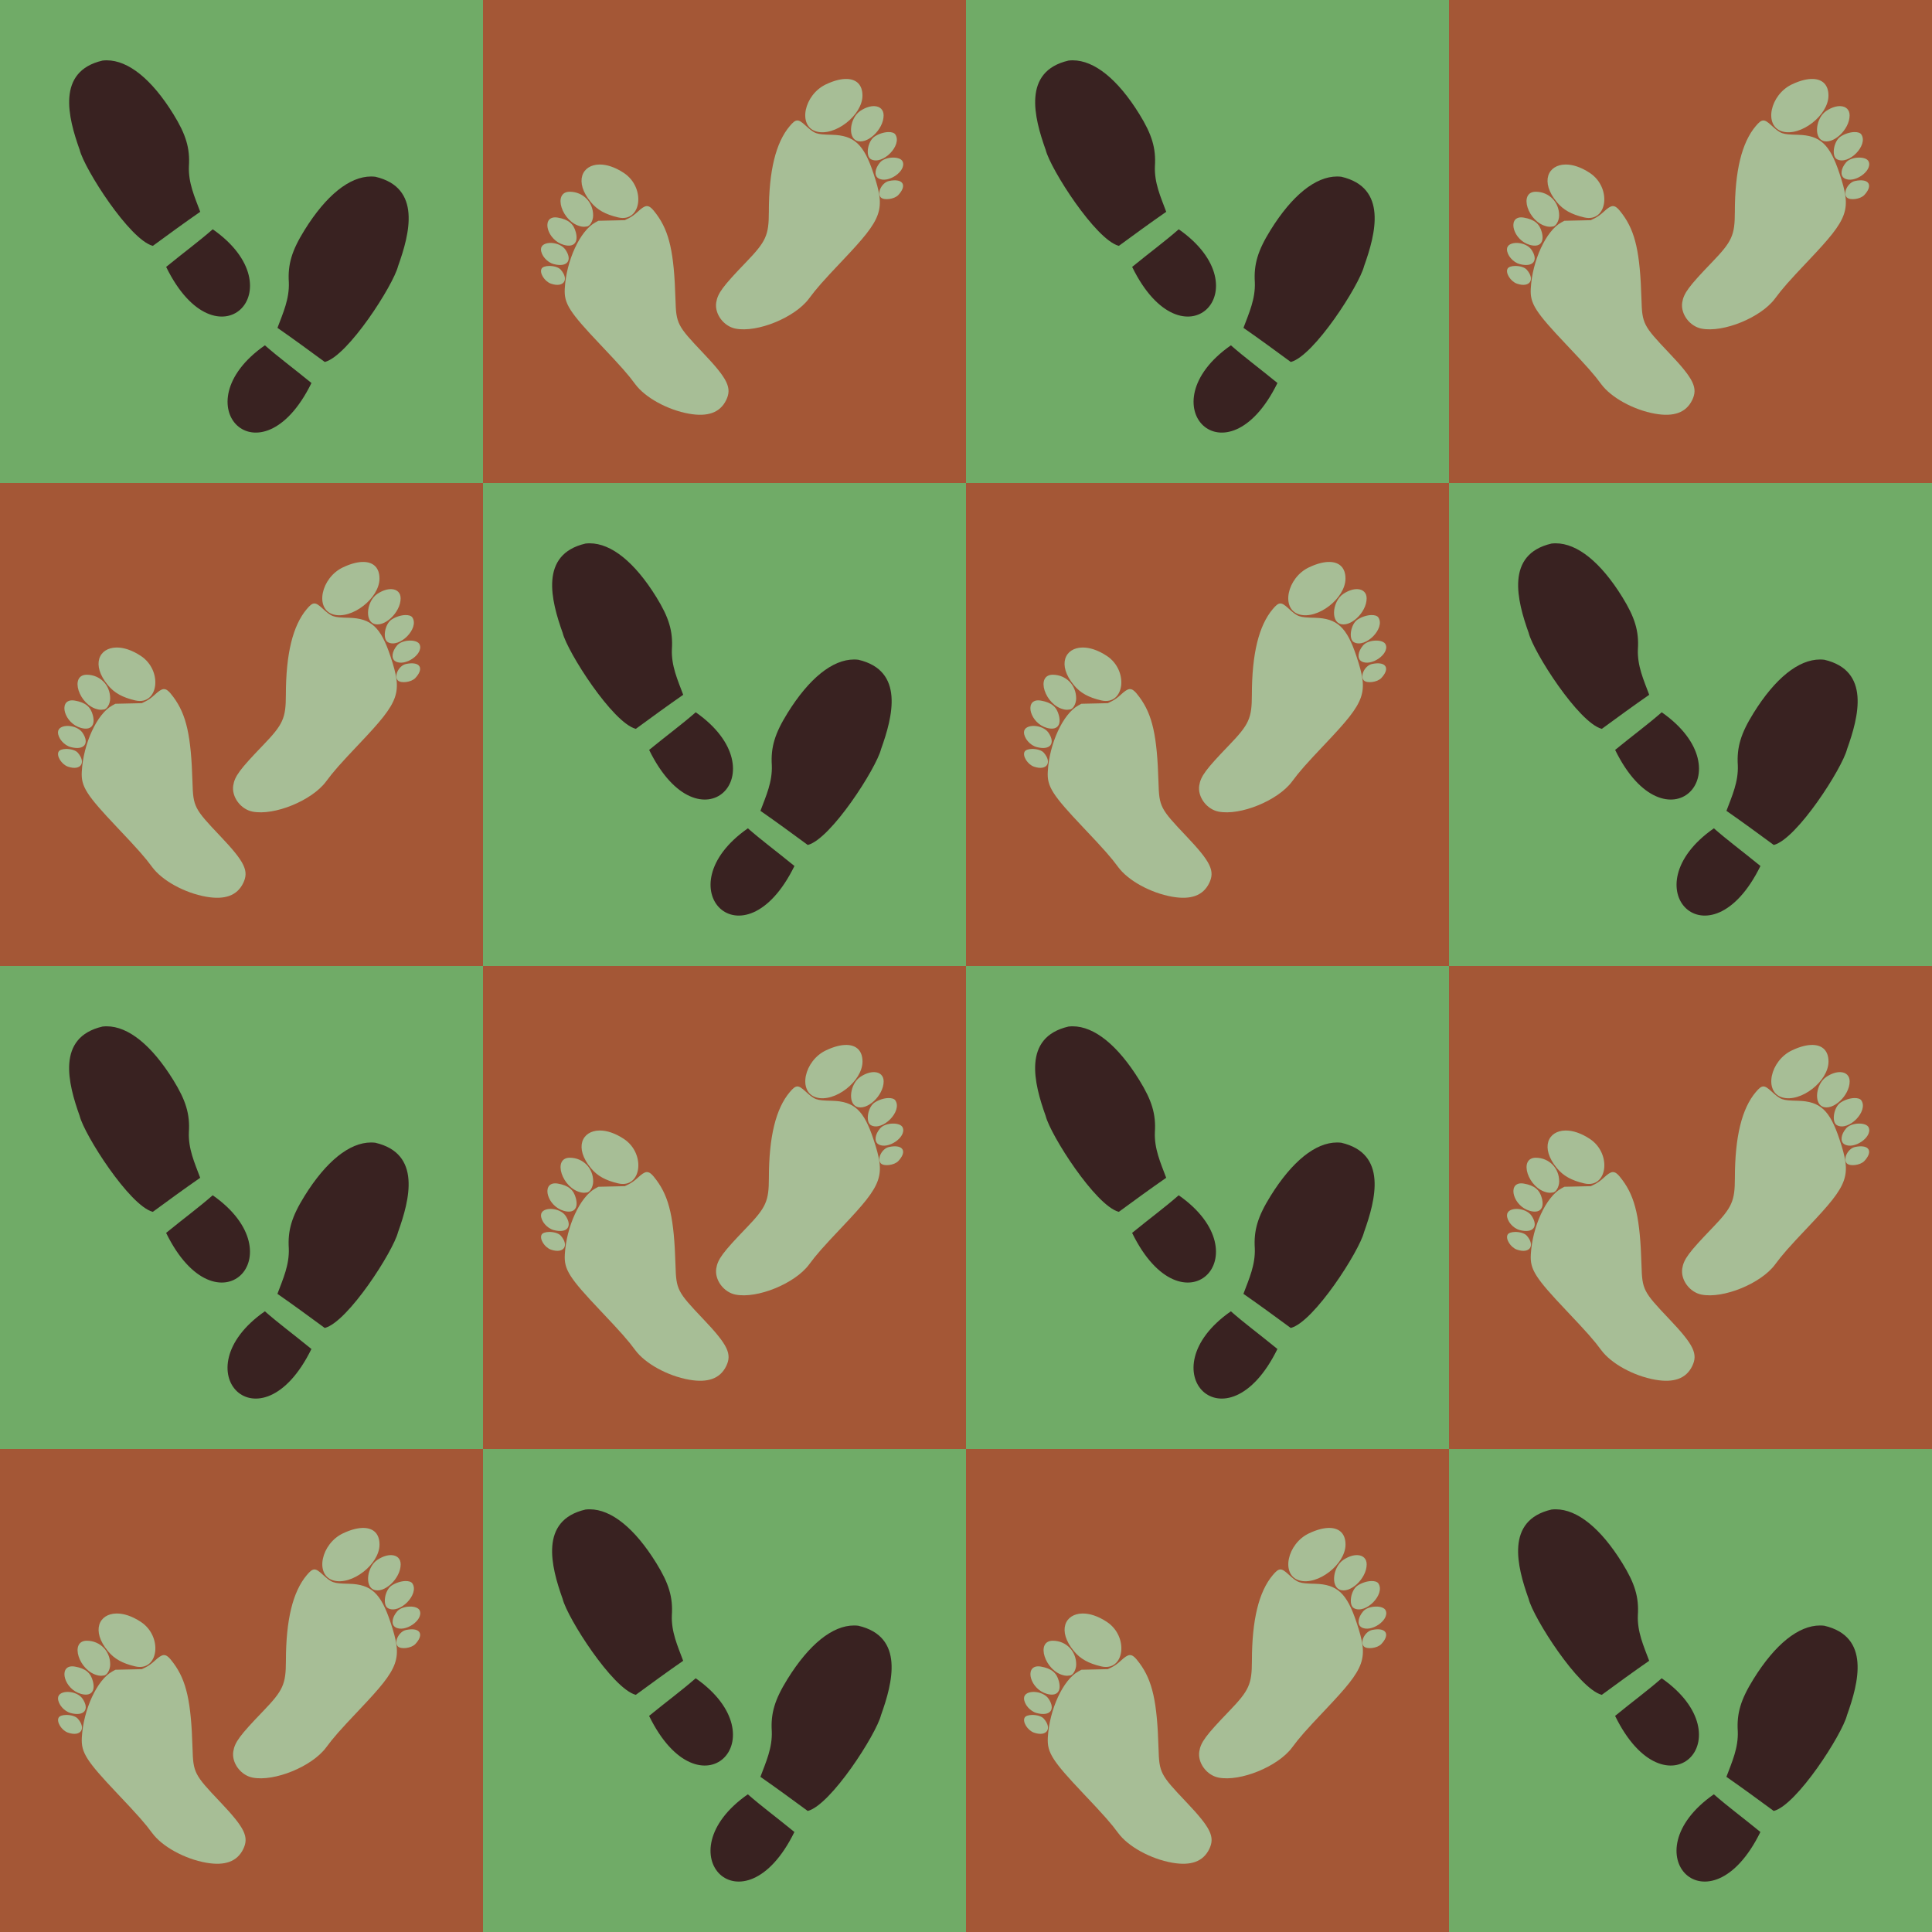
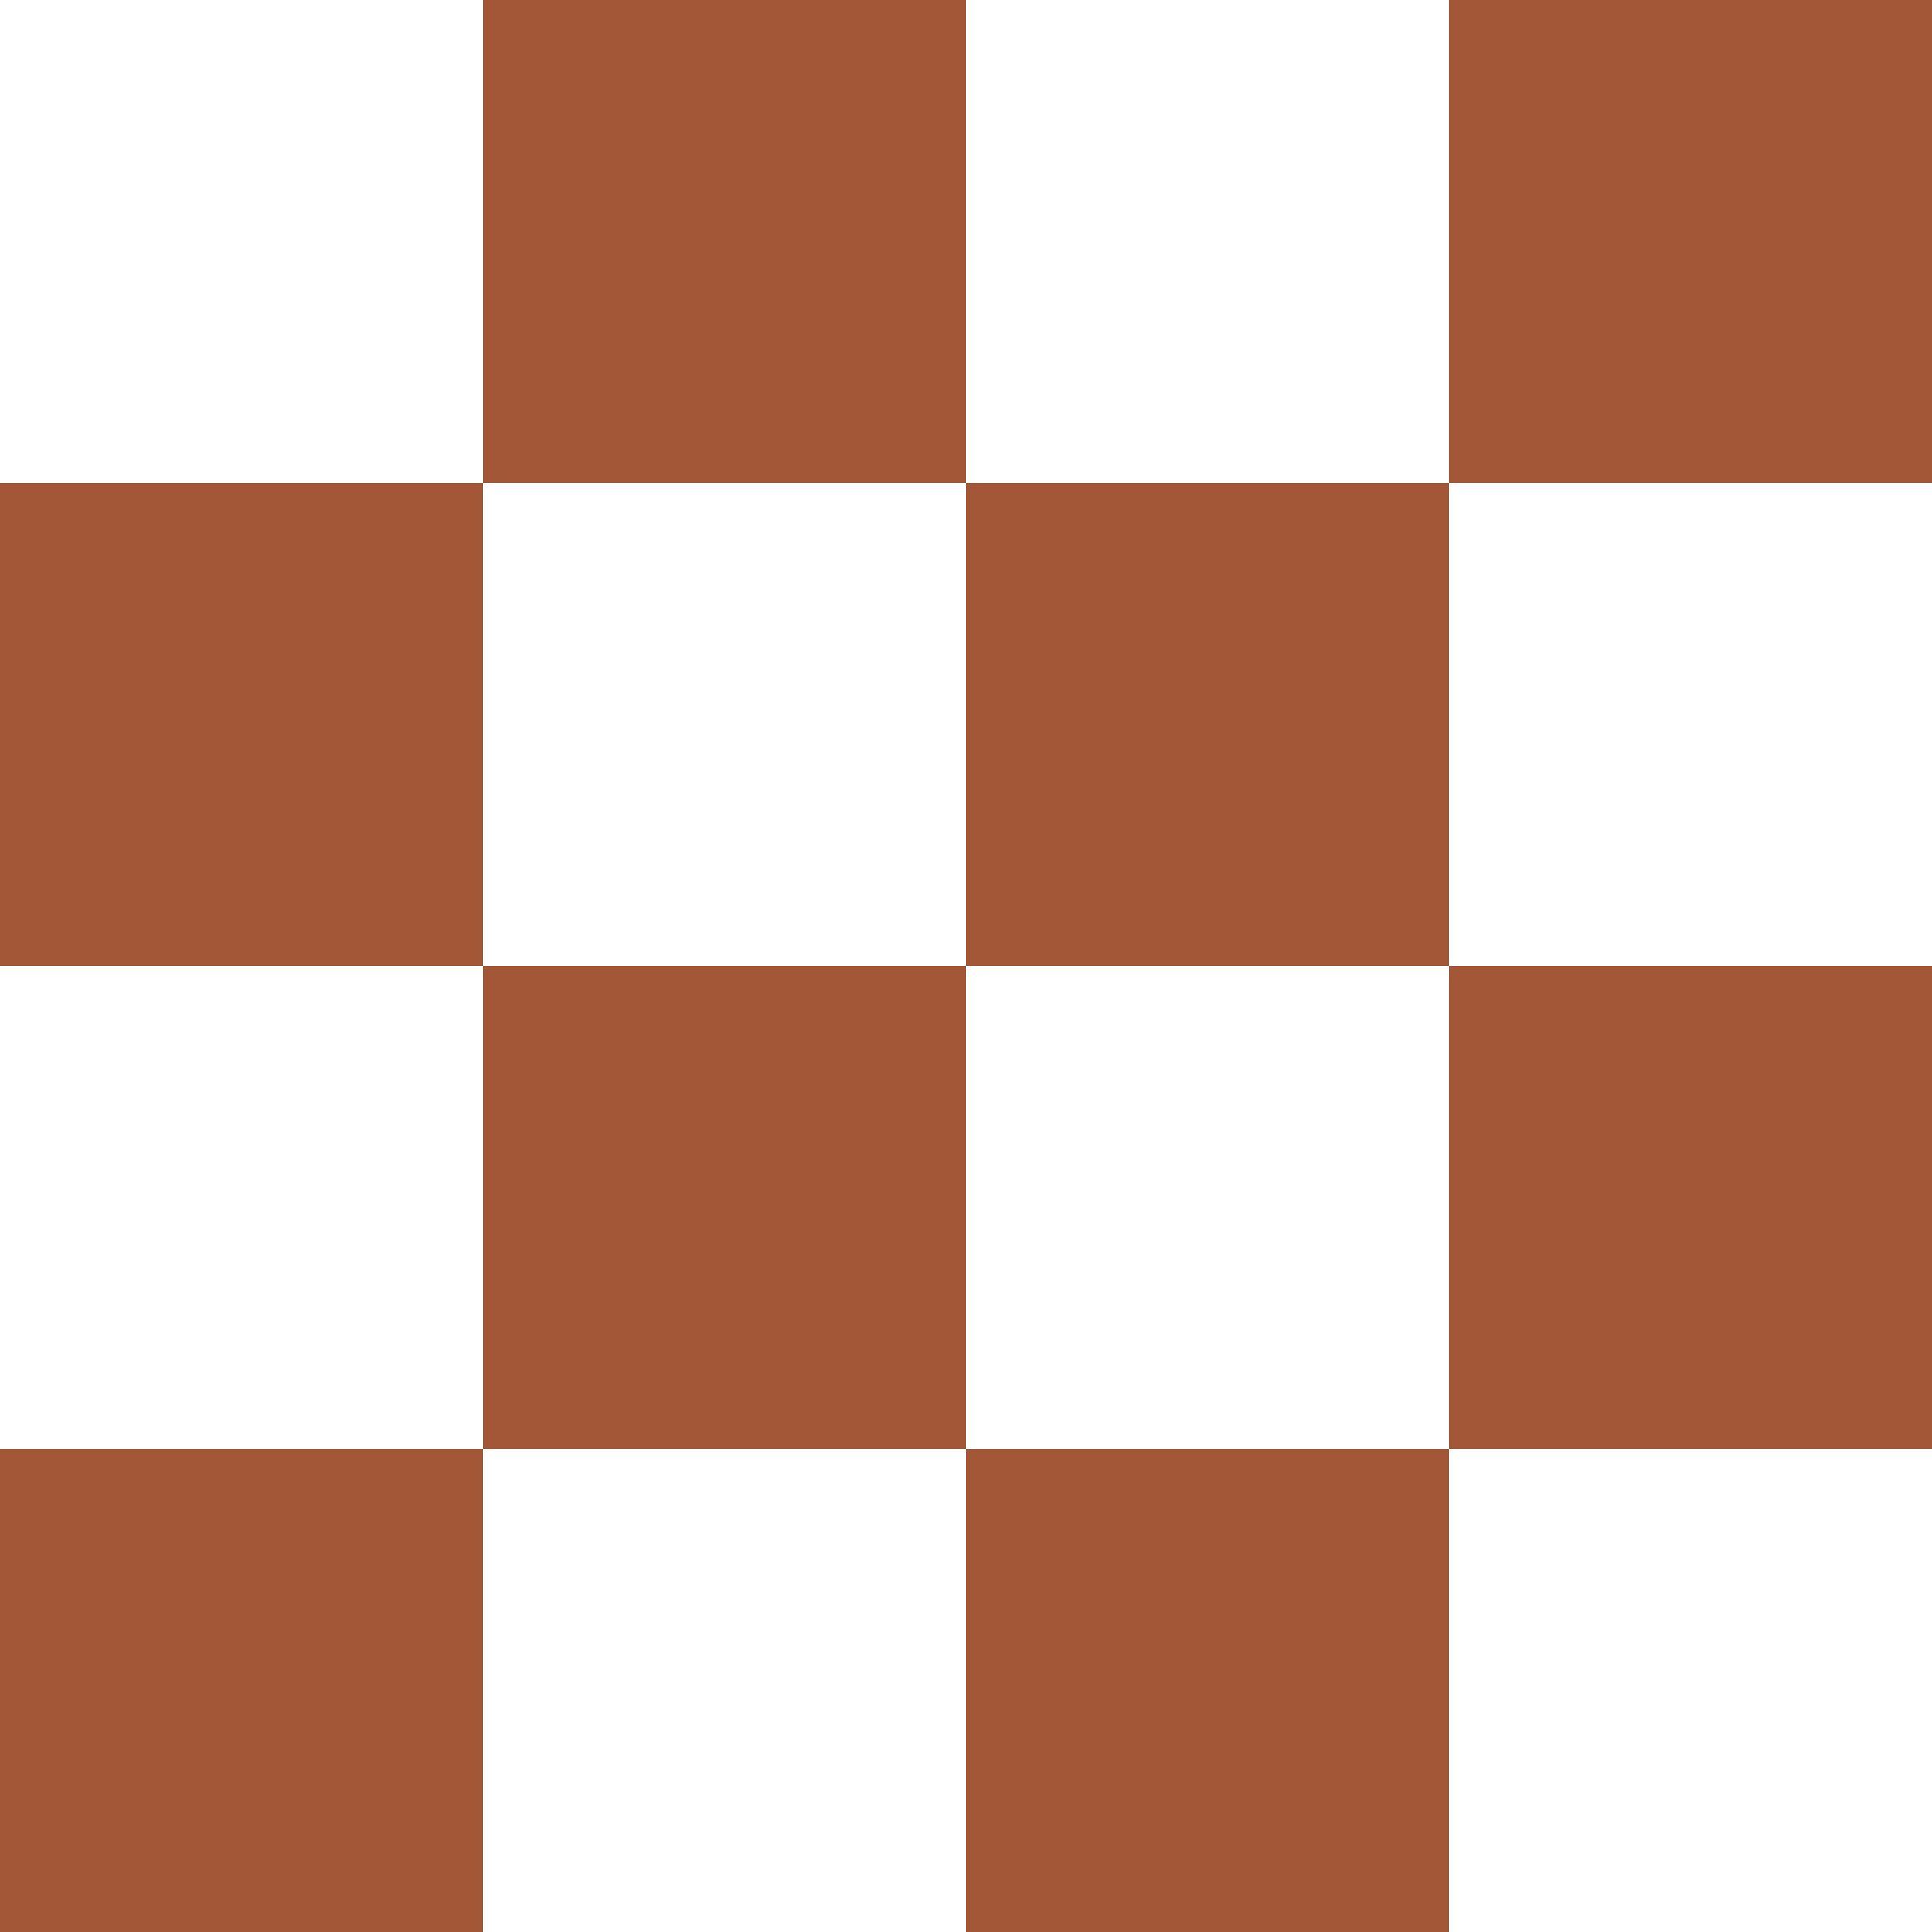
<svg xmlns="http://www.w3.org/2000/svg" version="1.1" viewBox="0 0 1000 1000">
-   <path d="m0 0h1e3v1e3h-1e3z" fill="#70ab67" />
  <path d="m250 0v250h250v-250h-250zm250 250v250h250v-250h-250zm250 0h250v-250h-250v250zm0 250v250h250v-250h-250zm0 250h-250v250h250v-250zm-250 0v-250h-250v250h250zm-250 0h-250v250h250v-250zm0-250v-250h-250v250h250z" fill="#a45736" />
-   <path d="m438.41 40.869c-2.99-0.102-6.691 0.803-10.873 2.783-11.411 5.404-14.747 21.573-5.033 24.389 9.557 2.77 23.905-8.39 23.904-18.592-1.5e-4 -5.442-3.014-8.41-7.998-8.58zm500 0c-2.99-0.102-6.691 0.803-10.873 2.783-11.411 5.404-14.747 21.573-5.033 24.389 9.557 2.77 23.905-8.39 23.904-18.592-1.4e-4 -5.442-3.014-8.41-7.998-8.58zm-485.67 14.078c-2.13-0.127-4.774 0.654-7.439 2.441-5.313 3.562-6.593 13.371-2.008 15.395 5.362 2.367 14.049-5.684 14.066-13.039 0.007-2.966-1.881-4.633-4.619-4.797zm500 0c-2.13-0.127-4.774 0.654-7.439 2.441-5.313 3.562-6.593 13.371-2.008 15.395 5.362 2.367 14.049-5.684 14.066-13.039 0.007-2.966-1.881-4.633-4.619-4.797zm-540.18 7.412c-1.133 0.083-2.217 1.043-3.801 2.922-7.238 8.588-10.779 23.15-10.805 44.426-0.015 12.107-1.444 15.257-11.799 26.008-12.089 12.551-14.701 16.083-15.445 20.891-0.907 5.857 3.841 12.275 9.977 13.484 11.277 2.223 30.761-5.74 38.049-15.551 3.974-5.351 6.917-8.691 17.596-19.963 20.68-21.83 22.09-25.849 15.752-44.908-4.987-14.997-9.958-19.609-21.438-19.896-8.356-0.209-8.88-0.4-13.982-5.066-1.786-1.634-2.97-2.428-4.104-2.346zm500 0c-1.133 0.083-2.217 1.043-3.801 2.922-7.238 8.588-10.779 23.15-10.805 44.426-0.015 12.107-1.444 15.257-11.799 26.008-12.089 12.551-14.701 16.083-15.445 20.891-0.907 5.857 3.841 12.275 9.977 13.484 11.277 2.223 30.761-5.74 38.049-15.551 3.974-5.351 6.917-8.691 17.596-19.963 20.68-21.83 22.09-25.849 15.752-44.908-4.987-14.997-9.958-19.609-21.438-19.896-8.356-0.209-8.88-0.4-13.982-5.066-1.786-1.634-2.97-2.428-4.104-2.346zm-452.8 6c-2.187 0.062-4.892 0.87-7.084 2.322-3.583 2.374-4.829 10.137-1.883 11.738 5.991 3.256 16.32-7.199 12.648-12.803-0.591-0.902-1.98-1.306-3.682-1.258zm500 0c-2.187 0.062-4.892 0.87-7.084 2.322-3.583 2.374-4.829 10.137-1.883 11.738 5.991 3.256 16.32-7.199 12.648-12.803-0.591-0.902-1.98-1.306-3.682-1.258zm-497.85 13.209c-2.436 0.083-5.048 0.921-6.369 2.465-2.747 3.209-3.166 6.819-0.953 8.209 4.849 3.047 14.7-3.664 12.635-8.607-0.617-1.477-2.877-2.149-5.312-2.066zm500 0c-2.436 0.083-5.048 0.921-6.369 2.465-2.747 3.209-3.166 6.819-0.953 8.209 4.849 3.047 14.7-3.664 12.635-8.607-0.617-1.477-2.877-2.149-5.312-2.066zm-651.55 3.588c-9.152 0.061-13.304 8.888-4.527 19.475 3.323 4.009 7.485 6.337 14.105 7.896 12.1 2.851 14.466-15.375 2.986-22.998-4.638-3.08-8.983-4.397-12.564-4.373zm500 0c-9.152 0.061-13.304 8.888-4.527 19.475 3.323 4.009 7.485 6.337 14.105 7.896 12.1 2.851 14.466-15.375 2.986-22.998-4.638-3.08-8.983-4.397-12.564-4.373zm-347.74 8.191c-0.744 0.035-1.567 0.144-2.465 0.334-3.726 0.786-6.458 6.287-4.229 8.516 1.639 1.639 7.021 0.904 9.016-1.23 4.204-4.498 2.886-7.864-2.322-7.619zm500 0c-0.744 0.035-1.567 0.144-2.465 0.334-3.726 0.786-6.457 6.287-4.229 8.516 1.639 1.639 7.021 0.904 9.016-1.23 4.204-4.498 2.886-7.864-2.322-7.619zm-667.56 5.9c-9.405-0.164-4.205 15.953 5.803 17.986 0.647 0.131 1.431 0.187 1.744 0.125 0.313-0.062 0.783-0.115 1.045-0.117 1.651-0.013 3.345-2.897 3.356-5.707 0.023-6.871-5.129-12.169-11.947-12.287zm500 0c-9.405-0.164-4.205 15.953 5.803 17.986 0.647 0.131 1.431 0.187 1.744 0.125 0.313-0.062 0.783-0.115 1.045-0.117 1.651-0.013 3.345-2.897 3.356-5.707 0.023-6.871-5.129-12.169-11.947-12.287zm-460.39 7.43c-1.223 0.097-2.576 1.08-4.543 2.889-1.658 1.525-3.224 2.66-4.623 3.353l-2.115 1.049-13.676 0.305-1.549 0.844c-7.949 4.327-15.083 19.807-15.846 34.383-0.398 7.602 2.339 11.907 18.256 28.707 10.965 11.574 14.527 15.607 18.191 20.6 5.117 6.972 16.783 13.379 27.938 15.344 9.682 1.705 15.987-0.597 19.133-6.988 3.13-6.358 0.871-11.012-11.859-24.416-13.483-14.197-13.985-15.167-14.357-27.846-0.709-24.156-3.118-34.941-9.844-44.057-2.175-2.947-3.533-4.29-5.106-4.166zm500 0c-1.223 0.097-2.576 1.08-4.543 2.889-1.658 1.525-3.224 2.66-4.623 3.353l-2.115 1.049-13.676 0.305-1.549 0.844c-7.949 4.327-15.083 19.807-15.846 34.383-0.398 7.602 2.339 11.907 18.256 28.707 10.965 11.574 14.527 15.607 18.191 20.6 5.117 6.972 16.783 13.379 27.938 15.344 9.682 1.705 15.987-0.597 19.133-6.988 3.13-6.358 0.871-11.012-11.859-24.416-13.483-14.197-13.985-15.167-14.357-27.846-0.709-24.156-3.118-34.941-9.844-44.057-2.175-2.947-3.533-4.29-5.106-4.166zm-547.43 5.832c-7.082 0.139-3.998 11.877 4.654 14.26 5.083 1.4 7.541-1.212 6.154-6.537-1.149-4.411-3.858-6.63-9.256-7.588-0.564-0.1-1.081-0.144-1.553-0.135zm500 0c-7.082 0.139-3.998 11.877 4.654 14.26 5.083 1.4 7.541-1.212 6.154-6.537-1.149-4.411-3.858-6.63-9.256-7.588-0.564-0.1-1.081-0.144-1.553-0.135zm-502.01 13.236c-2.805-0.07-5.225 1.014-5.225 3.303 0 3.075 3.125 6.711 6.561 7.635 6.864 1.845 9.899-1.736 6.201-7.318-1.541-2.327-4.732-3.55-7.537-3.619zm500 0c-2.805-0.07-5.225 1.014-5.225 3.303 0 3.075 3.125 6.711 6.561 7.635 6.864 1.845 9.899-1.736 6.201-7.318-1.541-2.327-4.732-3.55-7.537-3.619zm-501.06 11.912c-1.782 0.03-3.358 0.49-3.857 1.424-1.189 2.221 1.563 6.606 4.859 7.744 6.58 2.272 9.606-2.063 5.057-7.244-1.133-1.29-3.767-1.962-6.059-1.924zm500 0c-1.782 0.03-3.358 0.49-3.857 1.424-1.189 2.221 1.563 6.606 4.859 7.744 6.58 2.272 9.606-2.063 5.057-7.244-1.133-1.29-3.767-1.962-6.059-1.924zm-595.75 153.21c-2.99-0.102-6.691 0.803-10.873 2.783-11.411 5.404-14.747 21.573-5.033 24.389 9.557 2.77 23.905-8.39 23.904-18.592-1.5e-4 -5.442-3.014-8.41-7.998-8.58zm500 0c-2.99-0.102-6.691 0.803-10.873 2.783-11.411 5.404-14.747 21.573-5.033 24.389 9.557 2.77 23.905-8.39 23.904-18.592-1.4e-4 -5.442-3.014-8.41-7.998-8.58zm-485.67 14.078c-2.13-0.127-4.774 0.654-7.439 2.441-5.313 3.562-6.593 13.371-2.008 15.395 5.362 2.367 14.048-5.684 14.066-13.039 0.007-2.966-1.881-4.633-4.619-4.797zm500 0c-2.13-0.127-4.774 0.654-7.439 2.441-5.313 3.562-6.593 13.371-2.008 15.395 5.362 2.367 14.049-5.684 14.066-13.039 0.007-2.966-1.881-4.633-4.619-4.797zm-540.18 7.412c-1.133 0.083-2.217 1.043-3.801 2.922-7.238 8.588-10.779 23.15-10.805 44.426-0.015 12.107-1.444 15.257-11.799 26.008-12.089 12.551-14.701 16.083-15.445 20.891-0.907 5.857 3.841 12.275 9.977 13.484 11.277 2.223 30.761-5.74 38.049-15.551 3.974-5.351 6.917-8.691 17.596-19.963 20.68-21.83 22.09-25.849 15.752-44.908-4.987-14.997-9.958-19.609-21.438-19.896-8.356-0.209-8.88-0.4-13.982-5.066-1.786-1.634-2.97-2.428-4.104-2.346zm500 0c-1.133 0.083-2.217 1.043-3.801 2.922-7.238 8.588-10.779 23.15-10.805 44.426-0.015 12.107-1.444 15.257-11.799 26.008-12.089 12.551-14.701 16.083-15.445 20.891-0.907 5.857 3.841 12.275 9.977 13.484 11.277 2.223 30.761-5.74 38.049-15.551 3.974-5.351 6.917-8.691 17.596-19.963 20.68-21.83 22.09-25.849 15.752-44.908-4.987-14.997-9.958-19.609-21.438-19.896-8.356-0.209-8.88-0.4-13.982-5.066-1.786-1.634-2.97-2.428-4.104-2.346zm-452.8 6c-2.187 0.062-4.892 0.87-7.084 2.322-3.583 2.374-4.829 10.137-1.883 11.738 5.991 3.256 16.32-7.199 12.648-12.803-0.591-0.902-1.98-1.306-3.682-1.258zm500 0c-2.187 0.062-4.892 0.87-7.084 2.322-3.583 2.374-4.829 10.137-1.883 11.738 5.991 3.256 16.32-7.199 12.648-12.803-0.591-0.902-1.98-1.306-3.682-1.258zm-497.85 13.209c-2.436 0.083-5.048 0.921-6.369 2.465-2.747 3.209-3.166 6.819-0.953 8.209 4.849 3.047 14.7-3.664 12.635-8.607-0.617-1.477-2.877-2.149-5.312-2.066zm500 0c-2.436 0.083-5.048 0.921-6.369 2.465-2.747 3.209-3.166 6.819-0.953 8.209 4.849 3.047 14.7-3.664 12.635-8.607-0.617-1.477-2.877-2.149-5.312-2.066zm-651.55 3.588c-9.152 0.061-13.304 8.888-4.527 19.475 3.323 4.009 7.485 6.337 14.105 7.896 12.1 2.851 14.466-15.375 2.986-22.998-4.638-3.08-8.983-4.397-12.564-4.373zm500 0c-9.152 0.061-13.304 8.888-4.527 19.475 3.323 4.009 7.485 6.337 14.105 7.896 12.1 2.851 14.466-15.375 2.986-22.998-4.638-3.08-8.983-4.397-12.564-4.373zm-347.74 8.191c-0.744 0.035-1.567 0.144-2.465 0.334-3.726 0.786-6.458 6.287-4.229 8.516 1.639 1.639 7.021 0.904 9.016-1.23 4.204-4.498 2.886-7.864-2.322-7.619zm500 0c-0.744 0.035-1.567 0.144-2.465 0.334-3.726 0.786-6.458 6.287-4.229 8.516 1.639 1.639 7.021 0.904 9.016-1.23 4.204-4.498 2.886-7.864-2.322-7.619zm-667.56 5.9c-9.405-0.164-4.205 15.953 5.803 17.986 0.647 0.131 1.431 0.187 1.744 0.125 0.313-0.062 0.783-0.115 1.045-0.117 1.651-0.013 3.346-2.897 3.356-5.707 0.023-6.871-5.129-12.169-11.947-12.287zm500 0c-9.405-0.164-4.205 15.953 5.803 17.986 0.647 0.131 1.431 0.187 1.744 0.125 0.313-0.062 0.783-0.115 1.045-0.117 1.651-0.013 3.345-2.897 3.356-5.707 0.023-6.871-5.129-12.169-11.947-12.287zm-460.39 7.43c-1.223 0.097-2.576 1.08-4.543 2.889-1.658 1.525-3.224 2.66-4.623 3.353l-2.115 1.049-13.676 0.305-1.549 0.844c-7.949 4.327-15.083 19.807-15.846 34.383-0.398 7.602 2.339 11.907 18.256 28.707 10.965 11.574 14.527 15.607 18.191 20.6 5.117 6.972 16.783 13.379 27.938 15.344 9.682 1.705 15.987-0.597 19.133-6.988 3.13-6.358 0.871-11.012-11.859-24.416-13.483-14.197-13.985-15.167-14.357-27.846-0.709-24.156-3.118-34.941-9.844-44.057-2.175-2.947-3.533-4.29-5.106-4.166zm500 0c-1.223 0.097-2.576 1.08-4.543 2.889-1.658 1.525-3.224 2.66-4.623 3.353l-2.115 1.049-13.676 0.305-1.549 0.844c-7.949 4.327-15.083 19.807-15.846 34.383-0.398 7.602 2.339 11.907 18.256 28.707 10.965 11.574 14.527 15.607 18.191 20.6 5.117 6.972 16.783 13.379 27.938 15.344 9.682 1.705 15.987-0.597 19.133-6.988 3.13-6.358 0.871-11.012-11.859-24.416-13.483-14.197-13.985-15.167-14.357-27.846-0.709-24.156-3.118-34.941-9.844-44.057-2.175-2.947-3.533-4.29-5.106-4.166zm-547.43 5.832c-7.082 0.139-3.998 11.877 4.654 14.26 5.083 1.4 7.541-1.212 6.154-6.537-1.149-4.411-3.858-6.63-9.256-7.588-0.564-0.1-1.081-0.144-1.553-0.135zm500 0c-7.082 0.139-3.998 11.877 4.654 14.26 5.083 1.4 7.541-1.212 6.154-6.537-1.149-4.411-3.858-6.63-9.256-7.588-0.564-0.1-1.081-0.144-1.553-0.135zm-502.01 13.236c-2.805-0.07-5.225 1.014-5.225 3.303 0 3.075 3.125 6.711 6.561 7.635 6.864 1.845 9.899-1.736 6.201-7.318-1.541-2.327-4.732-3.55-7.537-3.619zm500 0c-2.805-0.07-5.225 1.014-5.225 3.303 0 3.075 3.125 6.711 6.561 7.635 6.864 1.845 9.899-1.736 6.201-7.318-1.541-2.327-4.732-3.55-7.537-3.619zm-501.06 11.912c-1.782 0.03-3.358 0.49-3.857 1.424-1.189 2.221 1.563 6.606 4.859 7.744 6.58 2.272 9.606-2.063 5.057-7.244-1.133-1.29-3.767-1.962-6.059-1.924zm500 0c-1.782 0.03-3.358 0.49-3.857 1.424-1.189 2.221 1.563 6.606 4.859 7.744 6.58 2.272 9.606-2.063 5.057-7.244-1.133-1.29-3.767-1.962-6.059-1.924zm-95.752 153.21c-2.99-0.102-6.691 0.803-10.873 2.783-11.411 5.404-14.747 21.573-5.033 24.389 9.557 2.77 23.905-8.39 23.904-18.592-1.5e-4 -5.442-3.014-8.41-7.998-8.58zm500 0c-2.99-0.102-6.691 0.803-10.873 2.783-11.411 5.404-14.747 21.573-5.033 24.389 9.557 2.77 23.905-8.39 23.904-18.592-1.4e-4 -5.442-3.014-8.41-7.998-8.58zm-485.67 14.078c-2.13-0.127-4.774 0.654-7.439 2.441-5.313 3.562-6.593 13.371-2.008 15.395 5.362 2.367 14.049-5.684 14.066-13.039 0.007-2.966-1.881-4.633-4.619-4.797zm500 0c-2.13-0.127-4.774 0.654-7.439 2.441-5.313 3.562-6.593 13.371-2.008 15.395 5.362 2.367 14.049-5.684 14.066-13.039 0.007-2.966-1.881-4.633-4.619-4.797zm-540.18 7.412c-1.133 0.083-2.217 1.043-3.801 2.922-7.238 8.588-10.779 23.15-10.805 44.426-0.015 12.107-1.444 15.257-11.799 26.008-12.089 12.551-14.701 16.083-15.445 20.891-0.907 5.857 3.841 12.275 9.977 13.484 11.277 2.223 30.761-5.74 38.049-15.551 3.974-5.351 6.917-8.691 17.596-19.963 20.68-21.83 22.09-25.849 15.752-44.908-4.987-14.997-9.958-19.609-21.438-19.896-8.356-0.209-8.88-0.4-13.982-5.066-1.786-1.634-2.97-2.428-4.104-2.346zm500 0c-1.133 0.083-2.217 1.043-3.801 2.922-7.238 8.588-10.779 23.15-10.805 44.426-0.015 12.107-1.444 15.257-11.799 26.008-12.089 12.551-14.701 16.083-15.445 20.891-0.907 5.857 3.841 12.275 9.977 13.484 11.277 2.223 30.761-5.74 38.049-15.551 3.974-5.351 6.917-8.691 17.596-19.963 20.68-21.83 22.09-25.849 15.752-44.908-4.987-14.997-9.958-19.609-21.438-19.896-8.356-0.209-8.88-0.4-13.982-5.066-1.786-1.634-2.97-2.428-4.104-2.346zm-452.8 6c-2.187 0.062-4.892 0.87-7.084 2.322-3.583 2.374-4.829 10.137-1.883 11.738 5.991 3.256 16.32-7.199 12.648-12.803-0.591-0.902-1.98-1.306-3.682-1.258zm500 0c-2.187 0.062-4.892 0.87-7.084 2.322-3.583 2.374-4.829 10.137-1.883 11.738 5.991 3.256 16.32-7.199 12.648-12.803-0.591-0.902-1.98-1.306-3.682-1.258zm-497.85 13.209c-2.436 0.083-5.048 0.921-6.369 2.465-2.747 3.209-3.166 6.819-0.953 8.209 4.849 3.047 14.7-3.664 12.635-8.607-0.617-1.477-2.877-2.149-5.312-2.066zm500 0c-2.436 0.083-5.048 0.921-6.369 2.465-2.747 3.209-3.166 6.819-0.953 8.209 4.849 3.047 14.7-3.664 12.635-8.607-0.617-1.477-2.877-2.149-5.312-2.066zm-651.55 3.588c-9.152 0.061-13.304 8.888-4.527 19.475 3.323 4.009 7.485 6.337 14.105 7.896 12.1 2.851 14.466-15.375 2.986-22.998-4.638-3.08-8.983-4.397-12.564-4.373zm500 0c-9.152 0.061-13.304 8.888-4.527 19.475 3.323 4.009 7.485 6.337 14.105 7.896 12.1 2.851 14.466-15.375 2.986-22.998-4.638-3.08-8.983-4.397-12.564-4.373zm-347.74 8.191c-0.744 0.035-1.567 0.144-2.465 0.334-3.726 0.786-6.458 6.287-4.229 8.516 1.639 1.639 7.021 0.904 9.016-1.23 4.204-4.498 2.886-7.864-2.322-7.619zm500 0c-0.744 0.035-1.567 0.144-2.465 0.334-3.726 0.786-6.457 6.287-4.229 8.516 1.639 1.639 7.021 0.904 9.016-1.23 4.204-4.498 2.886-7.864-2.322-7.619zm-667.56 5.9c-9.405-0.164-4.205 15.953 5.803 17.986 0.647 0.131 1.431 0.187 1.744 0.125 0.313-0.062 0.783-0.115 1.045-0.117 1.651-0.013 3.345-2.897 3.356-5.707 0.023-6.871-5.129-12.169-11.947-12.287zm500 0c-9.405-0.164-4.205 15.953 5.803 17.986 0.647 0.131 1.431 0.187 1.744 0.125 0.313-0.062 0.783-0.115 1.045-0.117 1.651-0.013 3.345-2.897 3.356-5.707 0.023-6.871-5.129-12.169-11.947-12.287zm-460.39 7.43c-1.223 0.097-2.576 1.08-4.543 2.889-1.658 1.525-3.224 2.66-4.623 3.353l-2.115 1.049-13.676 0.305-1.549 0.844c-7.949 4.327-15.083 19.807-15.846 34.383-0.398 7.602 2.339 11.907 18.256 28.707 10.965 11.574 14.527 15.607 18.191 20.6 5.117 6.972 16.783 13.379 27.938 15.344 9.682 1.705 15.987-0.597 19.133-6.988 3.13-6.358 0.871-11.012-11.859-24.416-13.483-14.197-13.985-15.167-14.357-27.846-0.709-24.156-3.118-34.941-9.844-44.057-2.175-2.947-3.533-4.29-5.106-4.166zm500 0c-1.223 0.097-2.576 1.08-4.543 2.889-1.658 1.525-3.224 2.66-4.623 3.353l-2.115 1.049-13.676 0.305-1.549 0.844c-7.949 4.327-15.083 19.807-15.846 34.383-0.398 7.602 2.339 11.907 18.256 28.707 10.965 11.574 14.527 15.607 18.191 20.6 5.117 6.972 16.783 13.379 27.938 15.344 9.682 1.705 15.987-0.597 19.133-6.988 3.13-6.358 0.871-11.012-11.859-24.416-13.483-14.197-13.985-15.167-14.357-27.846-0.709-24.156-3.118-34.941-9.844-44.057-2.175-2.947-3.533-4.29-5.106-4.166zm-547.43 5.832c-7.082 0.139-3.998 11.877 4.654 14.26 5.083 1.4 7.541-1.212 6.154-6.537-1.149-4.411-3.858-6.63-9.256-7.588-0.564-0.1-1.081-0.144-1.553-0.135zm500 0c-7.082 0.139-3.998 11.877 4.654 14.26 5.083 1.4 7.541-1.212 6.154-6.537-1.149-4.411-3.858-6.63-9.256-7.588-0.564-0.1-1.081-0.144-1.553-0.135zm-502.01 13.236c-2.805-0.07-5.225 1.014-5.225 3.303 0 3.075 3.125 6.711 6.561 7.635 6.864 1.845 9.899-1.736 6.201-7.318-1.541-2.327-4.732-3.55-7.537-3.619zm500 0c-2.805-0.07-5.225 1.014-5.225 3.303 0 3.075 3.125 6.711 6.561 7.635 6.864 1.845 9.899-1.736 6.201-7.318-1.541-2.327-4.732-3.55-7.537-3.619zm-501.06 11.912c-1.782 0.03-3.358 0.49-3.857 1.424-1.189 2.221 1.563 6.606 4.859 7.744 6.58 2.272 9.606-2.063 5.057-7.244-1.133-1.29-3.767-1.962-6.059-1.924zm500 0c-1.782 0.03-3.358 0.49-3.857 1.424-1.189 2.221 1.563 6.606 4.859 7.744 6.58 2.272 9.606-2.063 5.057-7.244-1.133-1.29-3.767-1.962-6.059-1.924zm-595.75 153.21c-2.99-0.102-6.691 0.803-10.873 2.783-11.411 5.404-14.747 21.573-5.033 24.389 9.557 2.77 23.905-8.39 23.904-18.592-1.5e-4 -5.442-3.014-8.41-7.998-8.58zm500 0c-2.99-0.102-6.691 0.803-10.873 2.783-11.411 5.404-14.747 21.573-5.033 24.389 9.557 2.77 23.905-8.39 23.904-18.592-1.4e-4 -5.442-3.014-8.41-7.998-8.58zm-485.67 14.078c-2.13-0.127-4.774 0.654-7.439 2.441-5.313 3.562-6.593 13.371-2.008 15.395 5.362 2.367 14.048-5.684 14.066-13.039 0.007-2.966-1.881-4.633-4.619-4.797zm500 0c-2.13-0.127-4.774 0.654-7.439 2.441-5.313 3.562-6.593 13.371-2.008 15.395 5.362 2.367 14.049-5.684 14.066-13.039 0.007-2.966-1.881-4.633-4.619-4.797zm-540.18 7.412c-1.133 0.083-2.217 1.043-3.801 2.922-7.238 8.588-10.779 23.15-10.805 44.426-0.015 12.107-1.444 15.257-11.799 26.008-12.089 12.551-14.701 16.083-15.445 20.891-0.907 5.857 3.841 12.275 9.977 13.484 11.277 2.223 30.761-5.74 38.049-15.551 3.974-5.351 6.917-8.691 17.596-19.963 20.68-21.83 22.09-25.849 15.752-44.908-4.987-14.997-9.958-19.609-21.438-19.896-8.356-0.209-8.88-0.4-13.982-5.066-1.786-1.634-2.97-2.428-4.104-2.346zm500 0c-1.133 0.083-2.217 1.043-3.801 2.922-7.238 8.588-10.779 23.15-10.805 44.426-0.015 12.107-1.444 15.257-11.799 26.008-12.089 12.551-14.701 16.083-15.445 20.891-0.907 5.857 3.841 12.275 9.977 13.484 11.277 2.223 30.761-5.74 38.049-15.551 3.974-5.351 6.917-8.691 17.596-19.963 20.68-21.83 22.09-25.849 15.752-44.908-4.987-14.997-9.958-19.609-21.438-19.896-8.356-0.209-8.88-0.4-13.982-5.066-1.786-1.634-2.97-2.428-4.104-2.346zm-452.8 6c-2.187 0.062-4.892 0.87-7.084 2.322-3.583 2.374-4.829 10.137-1.883 11.738 5.991 3.256 16.32-7.199 12.648-12.803-0.591-0.902-1.98-1.306-3.682-1.258zm500 0c-2.187 0.062-4.892 0.87-7.084 2.322-3.583 2.374-4.829 10.137-1.883 11.738 5.991 3.256 16.32-7.199 12.648-12.803-0.591-0.902-1.98-1.306-3.682-1.258zm-497.85 13.209c-2.436 0.083-5.048 0.921-6.369 2.465-2.747 3.209-3.166 6.819-0.953 8.209 4.849 3.047 14.7-3.664 12.635-8.607-0.617-1.477-2.877-2.149-5.312-2.066zm500 0c-2.436 0.083-5.048 0.921-6.369 2.465-2.747 3.209-3.166 6.819-0.953 8.209 4.849 3.047 14.7-3.664 12.635-8.607-0.617-1.477-2.877-2.149-5.312-2.066zm-651.55 3.588c-9.152 0.061-13.304 8.888-4.527 19.475 3.323 4.009 7.485 6.337 14.105 7.896 12.1 2.851 14.466-15.375 2.986-22.998-4.638-3.08-8.983-4.397-12.564-4.373zm500 0c-9.152 0.061-13.304 8.888-4.527 19.475 3.323 4.009 7.485 6.337 14.105 7.896 12.1 2.851 14.466-15.375 2.986-22.998-4.638-3.08-8.983-4.397-12.564-4.373zm-347.74 8.191c-0.744 0.035-1.567 0.144-2.465 0.334-3.726 0.786-6.458 6.287-4.229 8.516 1.639 1.639 7.021 0.904 9.016-1.23 4.204-4.498 2.886-7.864-2.322-7.619zm500 0c-0.744 0.035-1.567 0.144-2.465 0.334-3.726 0.786-6.458 6.287-4.229 8.516 1.639 1.639 7.021 0.904 9.016-1.23 4.204-4.498 2.886-7.864-2.322-7.619zm-667.56 5.9c-9.405-0.164-4.205 15.953 5.803 17.986 0.647 0.131 1.431 0.187 1.744 0.125 0.313-0.062 0.783-0.115 1.045-0.117 1.651-0.013 3.346-2.897 3.356-5.707 0.023-6.871-5.129-12.169-11.947-12.287zm500 0c-9.405-0.164-4.205 15.953 5.803 17.986 0.647 0.131 1.431 0.187 1.744 0.125 0.313-0.062 0.783-0.115 1.045-0.117 1.651-0.013 3.345-2.897 3.356-5.707 0.023-6.871-5.129-12.169-11.947-12.287zm-460.39 7.43c-1.223 0.097-2.576 1.08-4.543 2.889-1.658 1.525-3.224 2.66-4.623 3.353l-2.115 1.049-13.676 0.305-1.549 0.844c-7.949 4.327-15.083 19.807-15.846 34.383-0.398 7.602 2.339 11.907 18.256 28.707 10.965 11.574 14.527 15.607 18.191 20.6 5.117 6.972 16.783 13.379 27.938 15.344 9.682 1.705 15.987-0.597 19.133-6.988 3.13-6.358 0.871-11.012-11.859-24.416-13.483-14.197-13.985-15.167-14.357-27.846-0.709-24.156-3.118-34.941-9.844-44.057-2.175-2.947-3.533-4.29-5.106-4.166zm500 0c-1.223 0.097-2.576 1.08-4.543 2.889-1.658 1.525-3.224 2.66-4.623 3.353l-2.115 1.049-13.676 0.305-1.549 0.844c-7.949 4.327-15.083 19.807-15.846 34.383-0.398 7.602 2.339 11.907 18.256 28.707 10.965 11.574 14.527 15.607 18.191 20.6 5.117 6.972 16.783 13.379 27.938 15.344 9.682 1.705 15.987-0.597 19.133-6.988 3.13-6.358 0.871-11.012-11.859-24.416-13.483-14.197-13.985-15.167-14.357-27.846-0.709-24.156-3.118-34.941-9.844-44.057-2.175-2.947-3.533-4.29-5.106-4.166zm-547.43 5.832c-7.082 0.139-3.998 11.877 4.654 14.26 5.083 1.4 7.541-1.212 6.154-6.537-1.149-4.411-3.858-6.63-9.256-7.588-0.564-0.1-1.081-0.144-1.553-0.135zm500 0c-7.082 0.139-3.998 11.877 4.654 14.26 5.083 1.4 7.541-1.212 6.154-6.537-1.149-4.411-3.858-6.63-9.256-7.588-0.564-0.1-1.081-0.144-1.553-0.135zm-502.01 13.236c-2.805-0.07-5.225 1.014-5.225 3.303 0 3.075 3.125 6.711 6.561 7.635 6.864 1.845 9.899-1.736 6.201-7.318-1.541-2.327-4.732-3.55-7.537-3.619zm500 0c-2.805-0.07-5.225 1.014-5.225 3.303 0 3.075 3.125 6.711 6.561 7.635 6.864 1.845 9.899-1.736 6.201-7.318-1.541-2.327-4.732-3.55-7.537-3.619zm-501.06 11.912c-1.782 0.03-3.358 0.49-3.857 1.424-1.189 2.221 1.563 6.606 4.859 7.744 6.58 2.272 9.606-2.063 5.057-7.244-1.133-1.29-3.767-1.962-6.059-1.924zm500 0c-1.782 0.03-3.358 0.49-3.857 1.424-1.189 2.221 1.563 6.606 4.859 7.744 6.58 2.272 9.606-2.063 5.057-7.244-1.133-1.29-3.767-1.962-6.059-1.924z" fill="#a7be96" />
-   <path d="m55.279 31.223c-0.743-0.001-1.482 0.041-2.217 0.127-24.009 5.586-17.831 29.426-11.807 46.27 2.428 9.8 25.879 46.574 37.863 49.635 8.211-6.011 16.272-11.91 24.518-17.625-2.893-7.751-6.221-15.01-5.856-23.611 0.6-9.305-1.528-16.416-8.078-26.994-11.169-18.038-23.272-27.78-34.424-27.801zm500 0c-0.743-0.001-1.482 0.041-2.217 0.127-24.009 5.586-17.831 29.426-11.807 46.27 2.428 9.8 25.879 46.574 37.863 49.635 8.211-6.011 16.272-11.91 24.518-17.625-2.893-7.751-6.221-15.01-5.856-23.611 0.6-9.305-1.528-16.416-8.078-26.994-11.169-18.038-23.272-27.78-34.424-27.801zm-363.21 60.133c-11.152 0.006-23.268 9.734-34.459 27.758-6.563 10.57-8.701 17.679-8.113 26.984 0.355 8.601-2.982 15.854-5.885 23.602 8.237 5.725 16.292 11.636 24.496 17.658 11.988-3.046 35.486-39.791 37.926-49.588 6.045-16.836 12.254-40.669-11.748-46.285-0.734-0.086-1.473-0.129-2.217-0.129zm500 0c-11.152 0.006-23.268 9.734-34.459 27.758-6.563 10.57-8.701 17.679-8.113 26.984 0.355 8.601-2.982 15.854-5.885 23.602 8.237 5.725 16.292 11.636 24.496 17.658 11.988-3.046 35.486-39.791 37.926-49.588 6.045-16.836 12.254-40.669-11.748-46.285-0.734-0.086-1.473-0.129-2.217-0.129zm-581.95 27.32v0.002c-7.509 6.548-14.439 11.57-24.123 19.473 26.235 53.639 68.353 11.47 24.123-19.475zm500 0v0.002c-7.509 6.548-14.439 11.57-24.123 19.473 26.235 53.639 68.353 11.47 24.123-19.475zm-473.01 60.064c-44.267 30.886-2.202 73.116 24.1 19.504-9.674-7.915-16.599-12.946-24.1-19.504zm500 0c-44.267 30.886-2.202 73.116 24.1 19.504-9.674-7.915-16.599-12.946-24.1-19.504zm-331.84 102.48c-0.743-0.001-1.482 0.041-2.217 0.127-24.009 5.586-17.831 29.426-11.807 46.27 2.428 9.8 25.879 46.574 37.863 49.635 8.211-6.011 16.272-11.91 24.518-17.625-2.893-7.751-6.221-15.01-5.856-23.611 0.6-9.305-1.528-16.416-8.078-26.994-11.169-18.038-23.272-27.78-34.424-27.801zm500 0c-0.743-0.001-1.482 0.041-2.217 0.127-24.009 5.586-17.831 29.426-11.807 46.27 2.428 9.8 25.879 46.574 37.863 49.635 8.211-6.011 16.272-11.91 24.518-17.625-2.893-7.751-6.221-15.01-5.856-23.611 0.6-9.305-1.528-16.416-8.078-26.994-11.169-18.038-23.272-27.78-34.424-27.801zm-363.21 60.133c-11.152 0.006-23.268 9.734-34.459 27.758-6.563 10.57-8.701 17.679-8.113 26.984 0.355 8.601-2.982 15.854-5.885 23.602 8.237 5.725 16.292 11.636 24.496 17.658 11.988-3.046 35.486-39.791 37.926-49.588 6.045-16.836 12.254-40.669-11.748-46.285-0.734-0.086-1.473-0.129-2.217-0.129zm500 0c-11.152 0.006-23.268 9.734-34.459 27.758-6.563 10.57-8.701 17.679-8.113 26.984 0.355 8.601-2.982 15.854-5.885 23.602 8.237 5.725 16.292 11.636 24.496 17.658 11.988-3.046 35.486-39.791 37.926-49.588 6.045-16.836 12.254-40.669-11.748-46.285-0.734-0.086-1.473-0.129-2.217-0.129zm-581.95 27.32v0.002c-7.509 6.548-14.439 11.57-24.123 19.473 26.235 53.639 68.353 11.47 24.123-19.475zm500 0v0.002c-7.509 6.548-14.439 11.57-24.123 19.473 26.235 53.639 68.353 11.47 24.123-19.475zm-473.01 60.064c-44.267 30.886-2.202 73.116 24.1 19.504-9.674-7.915-16.599-12.946-24.1-19.504zm500 0c-44.267 30.886-2.202 73.116 24.1 19.504-9.674-7.915-16.599-12.946-24.1-19.504zm-831.84 102.48c-0.743-0.001-1.482 0.041-2.217 0.127-24.009 5.586-17.831 29.426-11.807 46.27 2.428 9.8 25.879 46.574 37.863 49.635 8.211-6.011 16.272-11.91 24.518-17.625-2.893-7.751-6.221-15.01-5.856-23.611 0.6-9.305-1.528-16.416-8.078-26.994-11.169-18.038-23.272-27.78-34.424-27.801zm500 0c-0.743-0.001-1.482 0.041-2.217 0.127-24.009 5.586-17.831 29.426-11.807 46.27 2.428 9.8 25.879 46.574 37.863 49.635 8.211-6.011 16.272-11.91 24.518-17.625-2.893-7.751-6.221-15.01-5.856-23.611 0.6-9.305-1.528-16.416-8.078-26.994-11.169-18.038-23.272-27.78-34.424-27.801zm-363.21 60.133c-11.152 0.006-23.268 9.734-34.459 27.758-6.563 10.57-8.701 17.679-8.113 26.984 0.355 8.601-2.982 15.854-5.885 23.602 8.237 5.725 16.292 11.636 24.496 17.658 11.988-3.046 35.486-39.791 37.926-49.588 6.045-16.836 12.254-40.669-11.748-46.285-0.734-0.086-1.473-0.129-2.217-0.129zm500 0c-11.152 0.006-23.268 9.734-34.459 27.758-6.563 10.57-8.701 17.679-8.113 26.984 0.355 8.601-2.982 15.854-5.885 23.602 8.237 5.725 16.292 11.636 24.496 17.658 11.988-3.046 35.486-39.791 37.926-49.588 6.045-16.836 12.254-40.669-11.748-46.285-0.734-0.086-1.473-0.129-2.217-0.129zm-581.95 27.32v0.002c-7.509 6.548-14.439 11.57-24.123 19.473 26.235 53.639 68.353 11.47 24.123-19.475zm500 0v0.002c-7.509 6.548-14.439 11.57-24.123 19.473 26.235 53.639 68.353 11.47 24.123-19.475zm-473.01 60.064c-44.267 30.886-2.202 73.116 24.1 19.504-9.674-7.915-16.599-12.946-24.1-19.504zm500 0c-44.267 30.886-2.202 73.116 24.1 19.504-9.674-7.915-16.599-12.946-24.1-19.504zm-331.84 102.48c-0.743-0.001-1.482 0.041-2.217 0.127-24.009 5.586-17.831 29.426-11.807 46.27 2.428 9.8 25.879 46.574 37.863 49.635 8.211-6.011 16.272-11.91 24.518-17.625-2.893-7.751-6.221-15.01-5.856-23.611 0.6-9.305-1.528-16.416-8.078-26.994-11.169-18.038-23.272-27.78-34.424-27.801zm500 0c-0.743-0.001-1.482 0.041-2.217 0.127-24.009 5.586-17.831 29.426-11.807 46.27 2.428 9.8 25.879 46.574 37.863 49.635 8.211-6.011 16.272-11.91 24.518-17.625-2.893-7.751-6.221-15.01-5.856-23.611 0.6-9.305-1.528-16.416-8.078-26.994-11.169-18.038-23.272-27.78-34.424-27.801zm-363.21 60.133c-11.152 0.006-23.268 9.734-34.459 27.758-6.563 10.57-8.701 17.679-8.113 26.984 0.355 8.601-2.982 15.854-5.885 23.602 8.237 5.725 16.292 11.636 24.496 17.658 11.988-3.046 35.486-39.791 37.926-49.588 6.045-16.836 12.254-40.669-11.748-46.285-0.734-0.086-1.473-0.129-2.217-0.129zm500 0c-11.152 0.006-23.268 9.734-34.459 27.758-6.563 10.57-8.701 17.679-8.113 26.984 0.355 8.601-2.982 15.854-5.885 23.602 8.237 5.725 16.292 11.636 24.496 17.658 11.988-3.046 35.486-39.791 37.926-49.588 6.045-16.836 12.254-40.669-11.748-46.285-0.734-0.086-1.473-0.129-2.217-0.129zm-581.95 27.32v0.002c-7.509 6.548-14.439 11.57-24.123 19.473 26.235 53.639 68.353 11.47 24.123-19.475zm500 0v0.002c-7.509 6.548-14.439 11.57-24.123 19.473 26.235 53.639 68.353 11.47 24.123-19.475zm-473.01 60.064c-44.267 30.886-2.202 73.116 24.1 19.504-9.674-7.915-16.599-12.946-24.1-19.504zm500 0c-44.267 30.886-2.202 73.116 24.1 19.504-9.674-7.915-16.599-12.946-24.1-19.504z" fill="#392221" />
</svg>